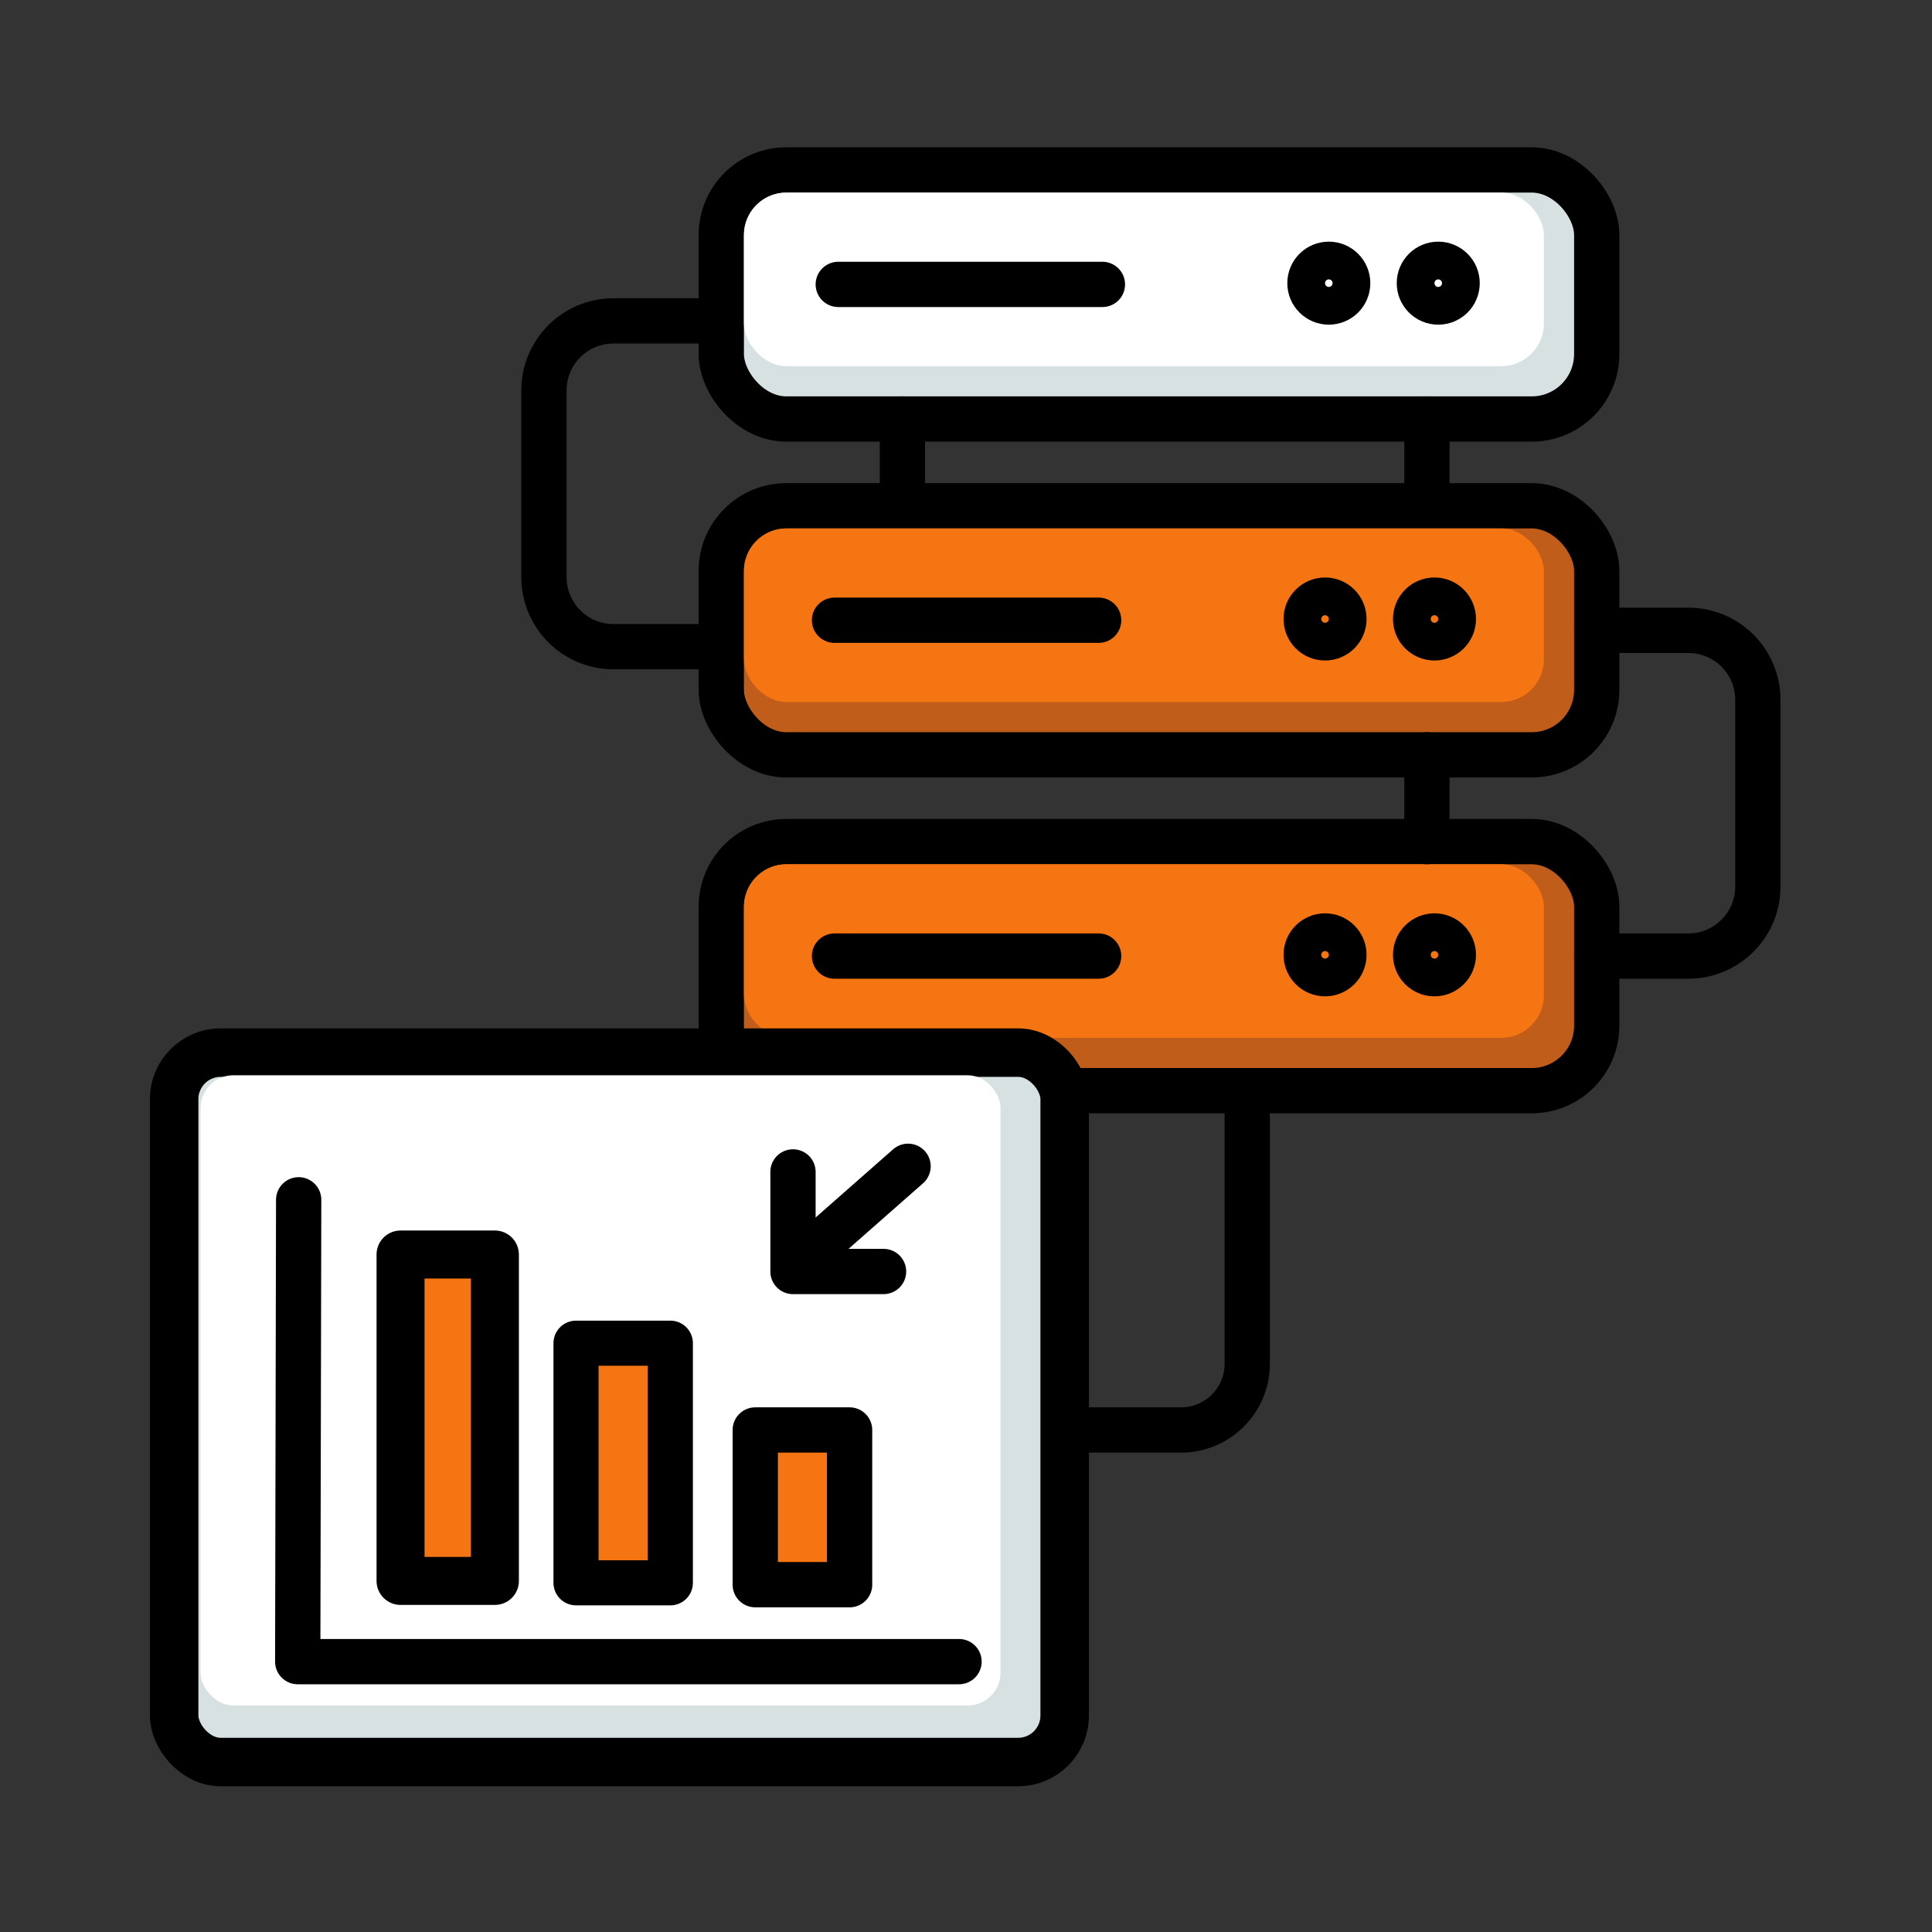
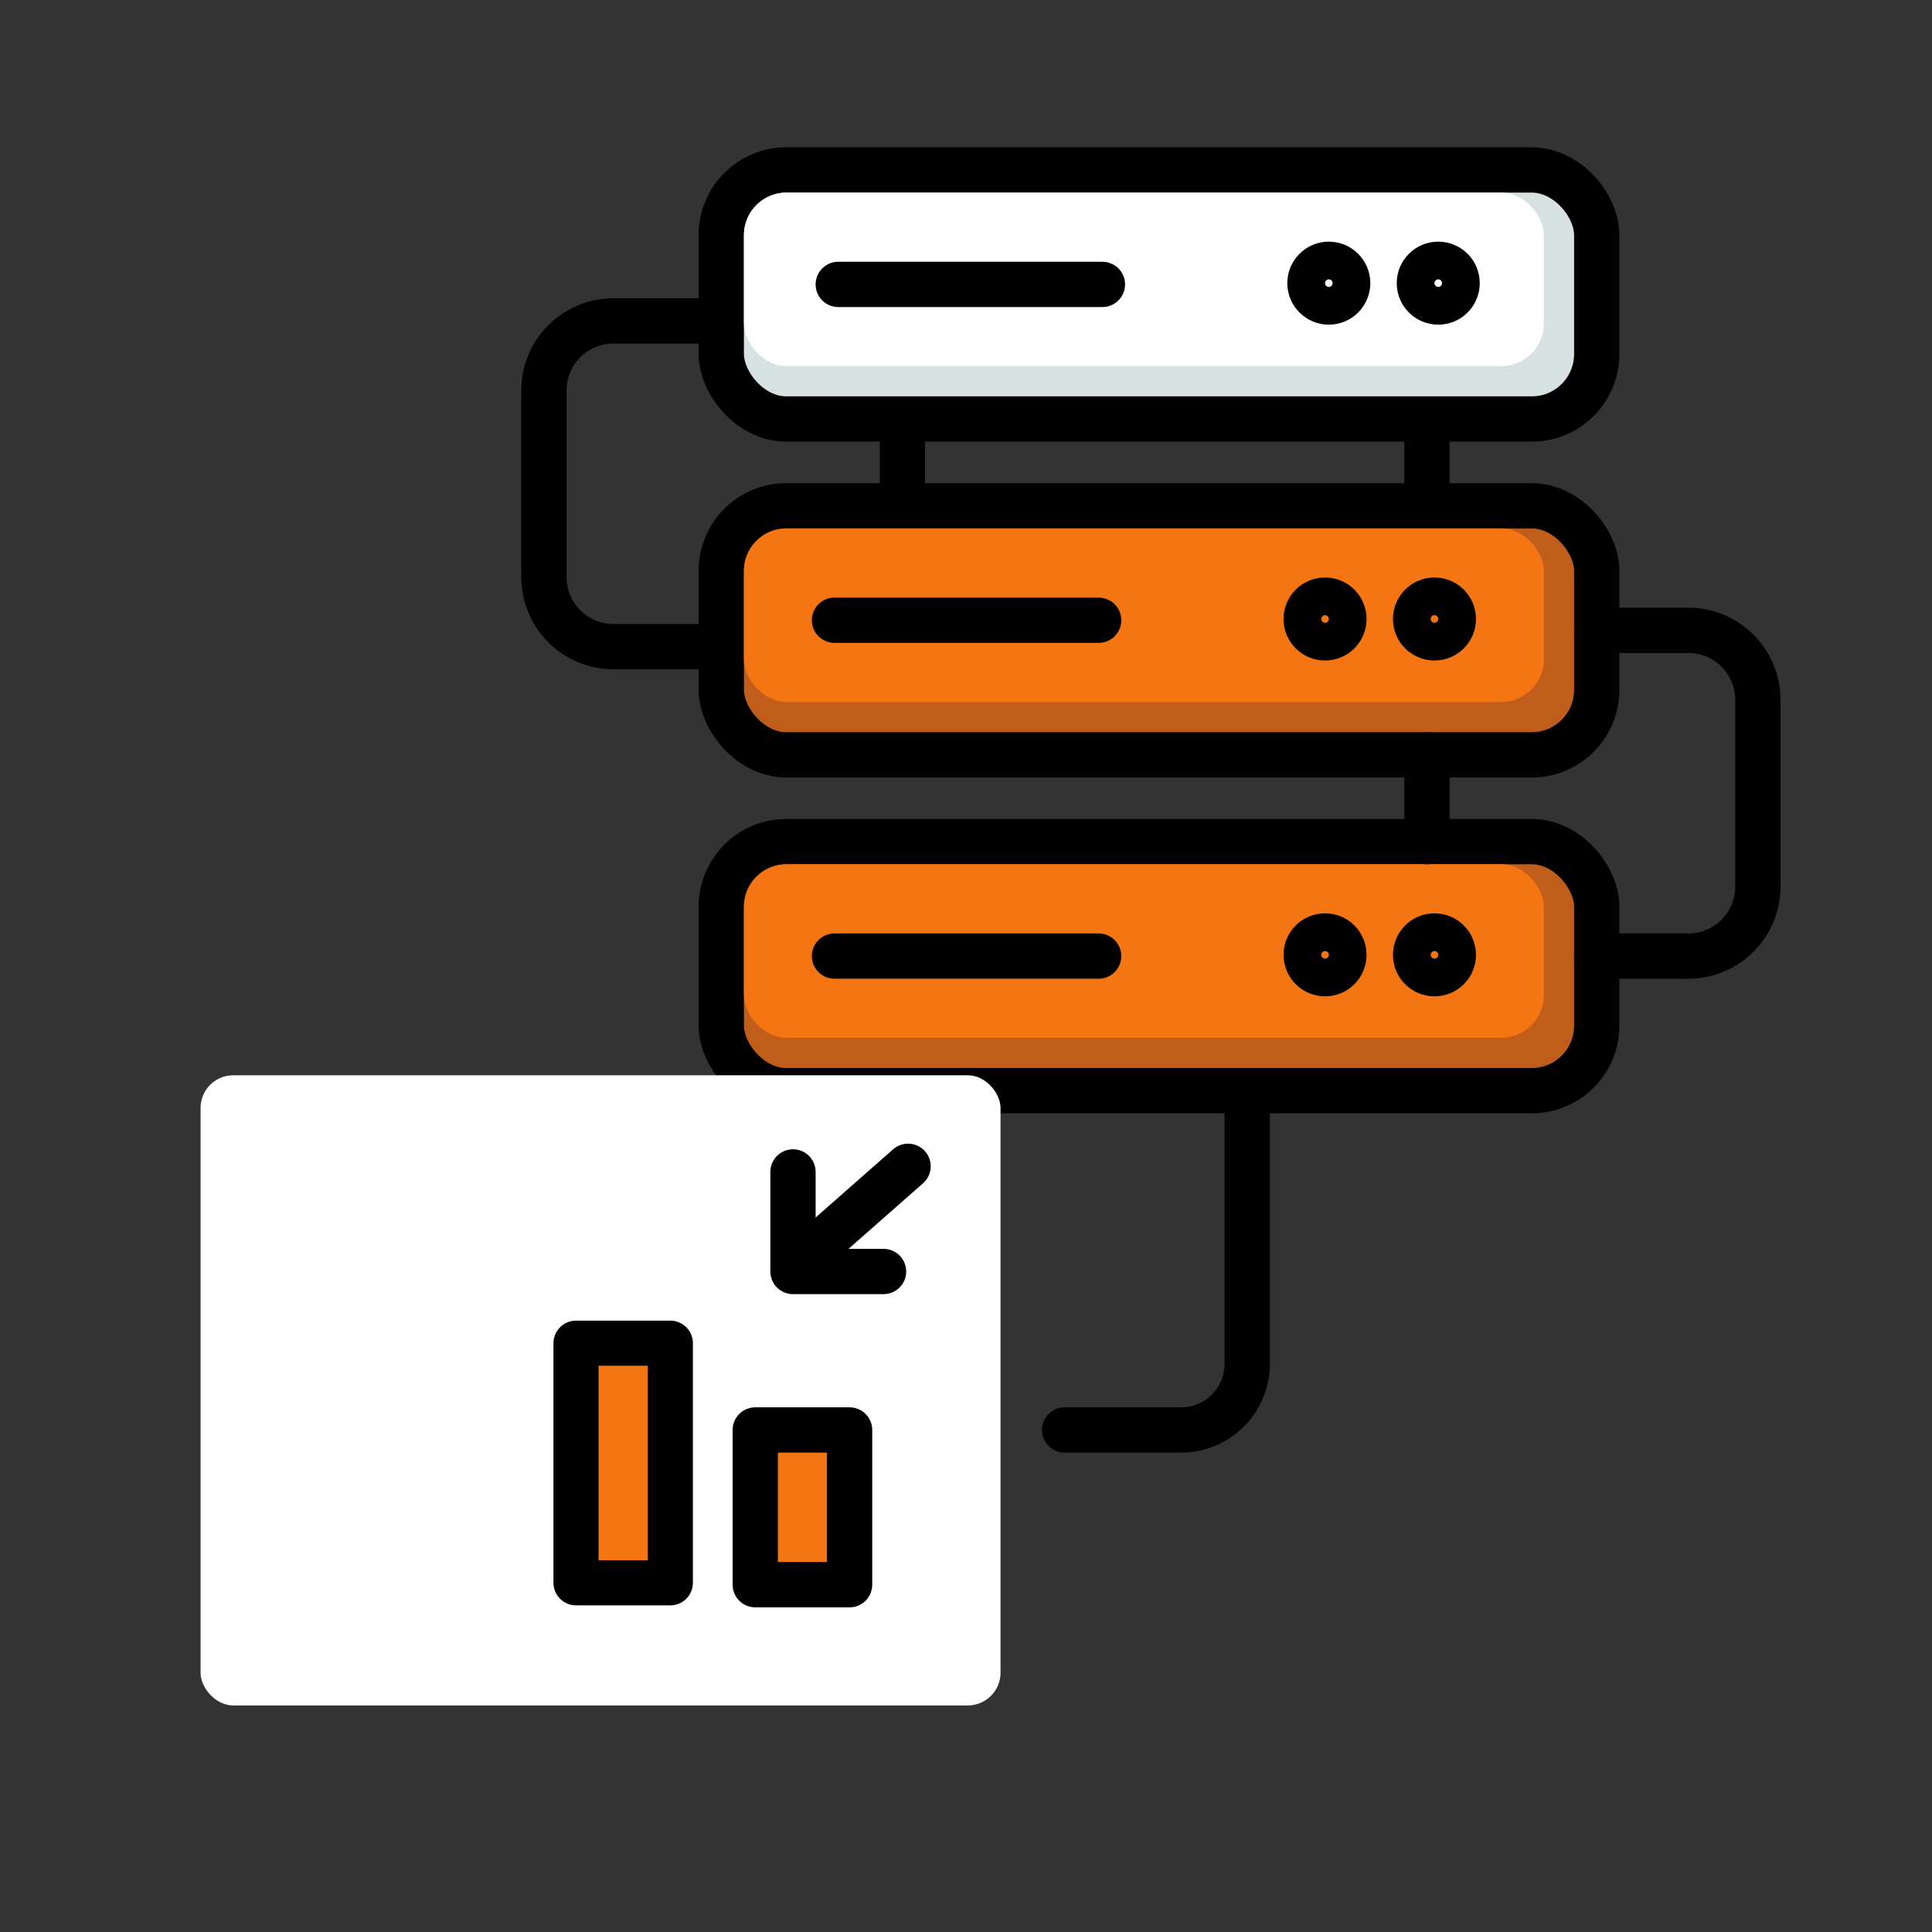
<svg xmlns="http://www.w3.org/2000/svg" id="Layer_1" data-name="Layer 1" viewBox="0 0 512 512">
  <rect x="0" y="0" width="512" height="512" fill="#333333" stroke="none" />
  <defs>
    <style>
      .cls-1, .cls-2, .cls-3, .cls-4 {
        fill: #f57512;
      }

      .cls-1, .cls-5 {
        stroke-width: 0px;
      }

      .cls-6 {
        fill: none;
      }

      .cls-6, .cls-7, .cls-2, .cls-3, .cls-8, .cls-4, .cls-9 {
        stroke: #000;
        stroke-linejoin: round;
      }

      .cls-6, .cls-7, .cls-2, .cls-9 {
        stroke-width: 12px;
      }

      .cls-6, .cls-8, .cls-9 {
        stroke-linecap: round;
      }

      .cls-7 {
        fill: #c15d1a;
      }

      .cls-3 {
        stroke-width: 12.72px;
      }

      .cls-8 {
        stroke-width: 12.85px;
      }

      .cls-8, .cls-9 {
        fill: #d7e1e2;
      }

      .cls-5 {
        fill: #fff;
      }

      .cls-4 {
        stroke-width: 11.95px;
      }
    </style>
  </defs>
  <line class="cls-6" x1="249.15" y1="251.04" x2="249.15" y2="274.04" />
  <g>
    <g>
      <rect class="cls-9" x="191.15" y="45.04" width="232" height="66" rx="17.22" ry="17.22" />
      <rect class="cls-5" x="197.15" y="51.04" width="212" height="46" rx="11.32" ry="11.32" />
    </g>
    <line class="cls-6" x1="239.15" y1="111.04" x2="239.15" y2="134.04" />
    <line class="cls-6" x1="378.15" y1="111.04" x2="378.15" y2="134.04" />
    <g>
      <line class="cls-6" x1="222.15" y1="75.37" x2="292.15" y2="75.37" />
      <circle class="cls-6" cx="352.15" cy="75.04" r="5" />
      <circle class="cls-6" cx="381.15" cy="75.04" r="5" />
    </g>
    <g>
      <rect class="cls-7" x="191.15" y="134.04" width="232" height="66" rx="17.22" ry="17.22" />
      <rect class="cls-1" x="197.15" y="140.04" width="212" height="46" rx="11.32" ry="11.32" />
      <rect class="cls-7" x="191.15" y="223.04" width="232" height="66" rx="17.22" ry="17.22" />
      <rect class="cls-1" x="197.15" y="229.04" width="212" height="46" rx="11.32" ry="11.32" />
      <line class="cls-6" x1="378.15" y1="200.04" x2="378.15" y2="223.04" />
      <g>
        <line class="cls-6" x1="221.15" y1="164.37" x2="291.15" y2="164.37" />
        <circle class="cls-6" cx="351.15" cy="164.04" r="5" />
        <circle class="cls-6" cx="380.15" cy="164.04" r="5" />
      </g>
      <g>
        <line class="cls-6" x1="221.15" y1="253.37" x2="291.15" y2="253.37" />
        <circle class="cls-6" cx="351.15" cy="253.04" r="5" />
        <circle class="cls-6" cx="380.15" cy="253.04" r="5" />
      </g>
    </g>
  </g>
  <path class="cls-6" d="m423.15,167.04h24.28c10.17,0,18.42,8.25,18.42,18.42v49.49c0,10.17-8.25,18.42-18.42,18.42h-24.28" />
  <path class="cls-6" d="m186.85,85.04h-24.28c-10.17,0-18.42,8.25-18.42,18.42v49.49c0,10.17,8.25,18.42,18.42,18.42h24.28" />
-   <rect class="cls-8" x="46.15" y="278.96" width="236" height="188" rx="12.33" ry="12.33" />
  <rect class="cls-5" x="53.15" y="284.96" width="212" height="167" rx="8.66" ry="8.66" />
-   <polyline class="cls-6" points="79.15 317.96 78.9 440.35 254.15 440.35" />
-   <rect class="cls-3" x="106.15" y="332.46" width="25" height="86.5" />
  <rect class="cls-4" x="152.65" y="355.96" width="25" height="63.5" />
  <rect class="cls-2" x="200.15" y="378.96" width="25" height="41" />
  <path class="cls-6" d="m282.15,378.96h30.83c9.69,0,17.55-7.86,17.55-17.55v-72.37" />
  <g>
    <line class="cls-6" x1="240.65" y1="309.08" x2="215.65" y2="331.08" />
    <polyline class="cls-6" points="210.15 310.57 210.15 336.96 234.15 336.96" />
  </g>
</svg>